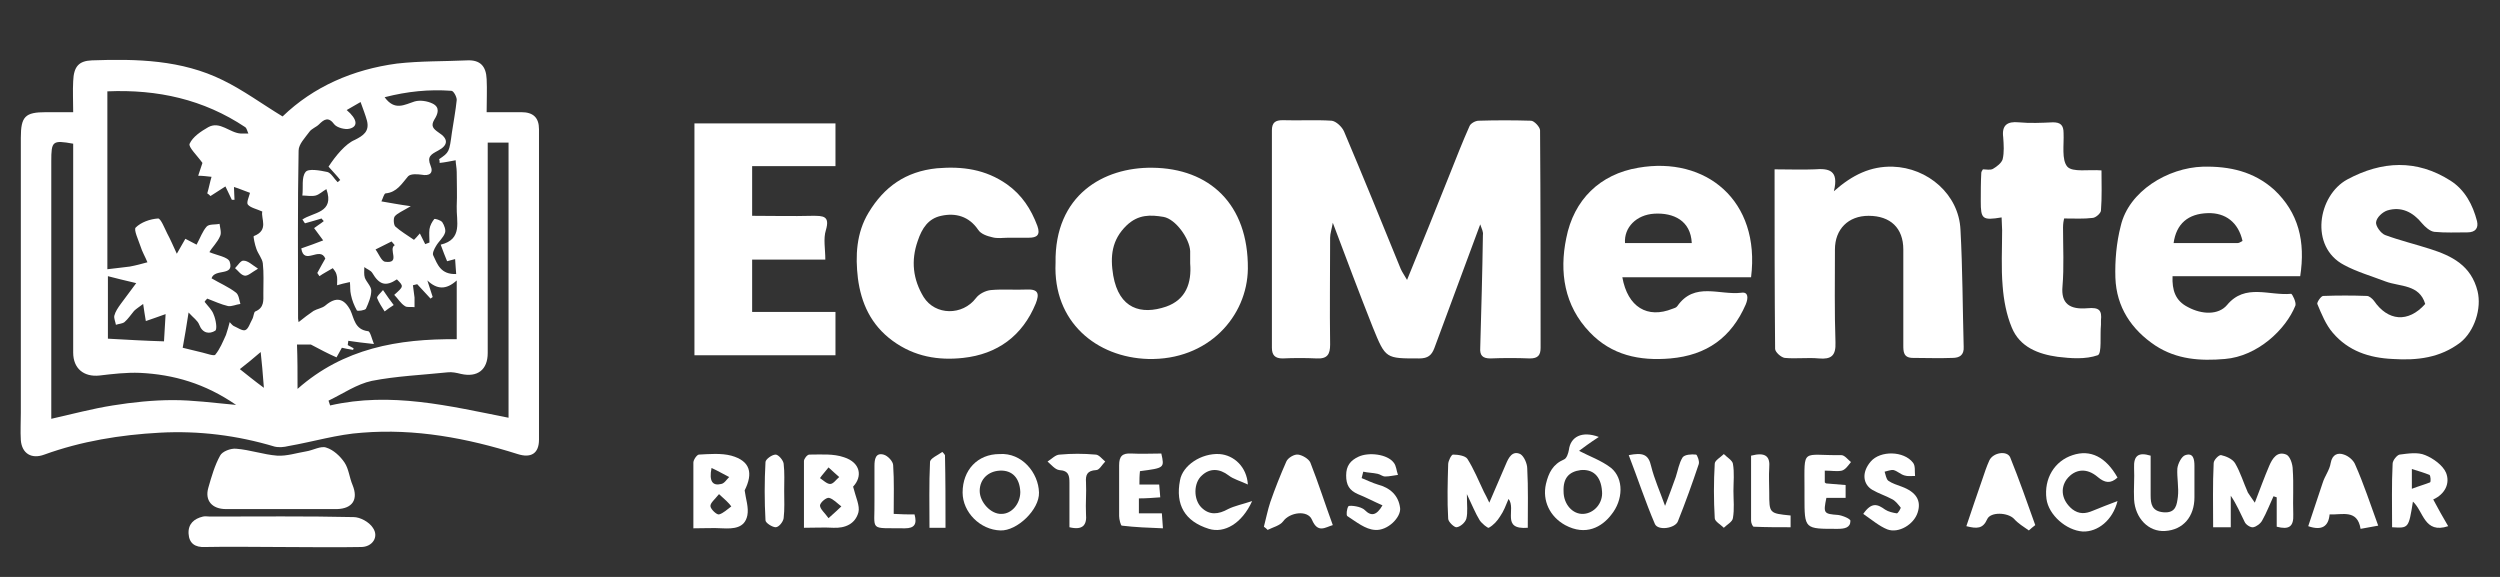
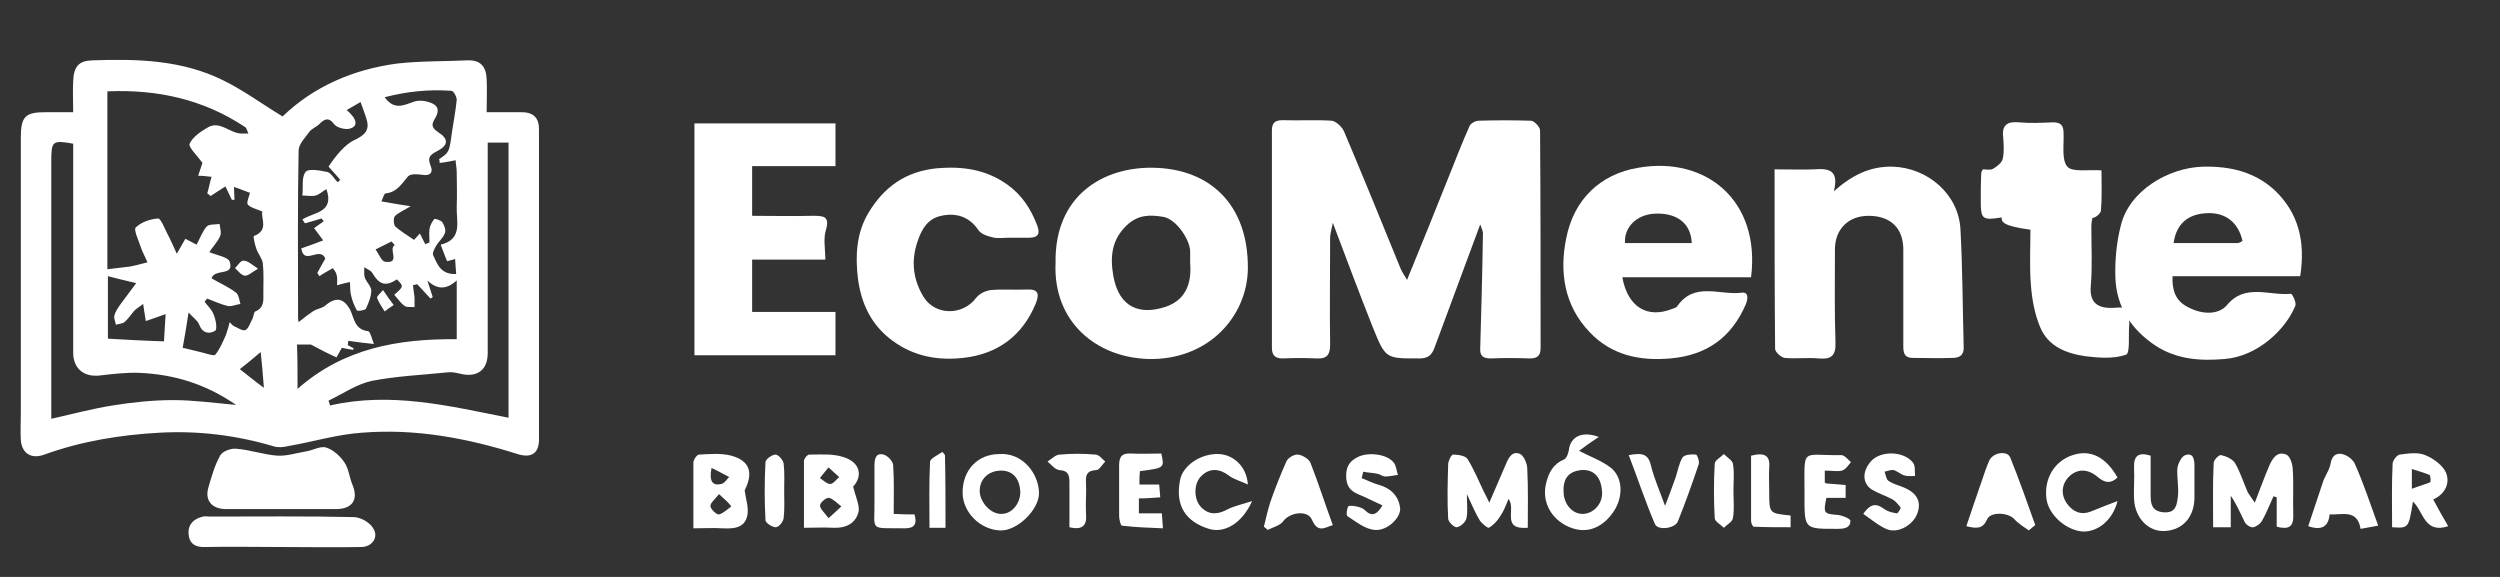
<svg xmlns="http://www.w3.org/2000/svg" version="1.1" id="Layer_1" x="0px" y="0px" viewBox="0 0 468 108" style="enable-background:new 0 0 468 108;" xml:space="preserve">
  <rect x="0" y="0" width="468" height="108" fill="#333333" stroke="none" />
  <style type="text/css">
	.st0{fill:#FFFFFF;}
</style>
  <g>
    <path class="st0" d="M13.7,21c0-2.1-0.1-4,0-5.8c0.1-2.8,1.1-3.8,3.5-3.9c8.4-0.3,16.8-0.1,24.5,3.7c3.9,1.9,7.4,4.5,11.2,6.8   c5.8-5.6,13.2-8.8,21.4-9.9c4.4-0.5,8.8-0.4,13.2-0.6c2.4-0.1,3.5,1.1,3.6,3.5c0.1,2,0,3.9,0,6.2c2.3,0,4.4,0,6.5,0   c2.2,0,3.3,1,3.3,3.2c0,19.4,0,38.8,0,58.1c0,2.6-1.5,3.5-4,2.7c-9.5-3-19.2-4.8-29.1-4c-4.6,0.3-9.2,1.7-13.8,2.5   c-0.8,0.2-1.8,0.3-2.6,0.1c-7-2.1-14.2-3-21.5-2.6c-7.4,0.4-14.7,1.6-21.6,4.1c-2.4,0.9-4.2-0.2-4.4-2.7c-0.1-1.7,0-3.4,0-5.1   c0-17.2,0-34.3,0-51.5c0-4,0.8-4.8,4.7-4.8C10.3,21,11.9,21,13.7,21z M43,60.3c0.2,0.2,0.4,0.5,0.7,0.7c0.7,0.3,1.7,1,2.2,0.8   c0.6-0.2,0.9-1.3,1.3-2c0.3-0.5,0.3-1.4,0.6-1.5c1.7-0.7,1.5-2.1,1.5-3.4c0-1.9,0.1-3.8-0.1-5.6c-0.1-0.9-0.9-1.8-1.2-2.7   c-0.3-0.8-0.6-2.3-0.5-2.4c2.9-1.1,1.3-3.3,1.6-4.6c-1.1-0.5-2.2-0.7-2.7-1.3c-0.3-0.4,0.2-1.4,0.4-2.2c-0.9-0.3-2-0.8-3-1.1   c0,0.9,0.1,1.7,0.1,2.4c-0.2,0-0.3,0-0.5,0c-0.4-0.8-0.8-1.7-1.2-2.5c-1.1,0.7-1.9,1.2-2.8,1.8c-0.2-0.2-0.4-0.4-0.6-0.5   c0.3-1,0.5-2.1,0.8-3.1c-0.9-0.1-1.7-0.2-2.5-0.2c0.3-1,0.7-2,0.8-2.4c-1-1.4-2.7-3-2.4-3.6c0.6-1.3,2.1-2.3,3.5-3.1   c2.2-1.2,4,1.1,6.1,1.2c0.5,0,0.9,0,1.4,0c-0.2-0.4-0.3-1-0.6-1.2c-7.8-5.2-16.4-7.1-25.8-6.7c0,11.2,0,22.1,0,33.3   c1.5-0.2,2.8-0.3,4.2-0.5c1.1-0.2,2.2-0.5,3.3-0.8c-0.4-1-1-2-1.3-3c-0.4-1.2-1.3-3.1-0.9-3.5c1-1,2.7-1.6,4.2-1.7   c0.5,0,1.2,1.8,1.7,2.8c0.6,1.1,1.1,2.3,1.8,3.8c0.8-1.4,1.2-2.1,1.6-2.8c0.8,0.4,1.5,0.8,2.1,1.1c0.7-1.3,1.1-2.5,1.9-3.4   c0.5-0.5,1.6-0.3,2.4-0.5c0.1,0.8,0.4,1.7,0.1,2.3c-0.5,1.2-1.5,2.1-2,3c1.4,0.6,3.5,0.9,3.8,1.8c0.9,2.8-2.8,1.2-3.4,3.1   c1.5,0.9,3.2,1.6,4.6,2.7c0.5,0.4,0.6,1.4,0.8,2.1c-0.8,0.1-1.6,0.5-2.3,0.4c-1.3-0.3-2.6-0.9-3.9-1.4c-0.2,0.2-0.4,0.4-0.5,0.6   c0.6,0.8,1.4,1.5,1.7,2.4c0.4,0.9,0.7,2.7,0.3,3c-1.1,0.7-2.4,0.5-3-1.1c-0.3-0.8-1.1-1.3-2-2.3c-0.4,2.6-0.7,4.4-1.1,6.6   c1.2,0.3,2.5,0.6,3.7,0.9c0.8,0.2,2.2,0.7,2.4,0.4c0.9-1.1,1.4-2.4,2-3.7C42.6,61.8,42.8,61.1,43,60.3z M55.7,72.8   c8.6-7.6,18.8-9.4,29.8-9.3c0-3.5,0-7.1,0-11c-2,1.8-3.7,1.7-5.5,0c0.3,1,0.7,2.1,1,3.1c-0.1,0.1-0.3,0.2-0.4,0.3   c-0.8-0.9-1.7-1.8-2.5-2.7c-0.3,0.1-0.5,0.1-0.8,0.2c0.1,0.8,0.2,1.5,0.3,2.3c0,0.6,0,1.2,0,1.8c-0.6-0.1-1.4,0.1-1.8-0.2   c-0.8-0.5-1.3-1.4-2-2.1c1.8-1.6,1.8-1.6,0.5-2.9c-2.1,1.4-3.3,1-4.6-1.2c-0.3-0.5-1-0.7-1.5-1.1c0,0.7-0.1,1.4,0.1,2   c0.3,0.8,1.2,1.6,1.2,2.4c0,1.1-0.5,2.3-1,3.4c-0.2,0.3-1.6,0.5-1.7,0.3c-0.5-0.9-0.9-1.9-1.1-2.9c-0.2-0.8-0.1-1.6-0.2-2.4   c-1,0.2-1.7,0.4-2.4,0.6c0-0.7,0.1-1.4-0.1-2c-0.1-0.5-0.5-0.9-0.7-1.2c-1,0.6-1.8,1-2.5,1.5c-0.1-0.2-0.3-0.4-0.4-0.6   c0.6-1.1,1.2-2.2,1.5-2.7c-1-2.4-4,1.4-4.5-1.9c1.5-0.5,2.8-1,4.1-1.5c-0.6-0.8-1.2-1.6-1.7-2.3c0.5-0.4,1.2-0.8,1.8-1.3   c-0.1-0.2-0.3-0.3-0.4-0.5c-1,0.3-2,0.6-3.1,0.9c-0.2-0.2-0.3-0.5-0.5-0.7c2-1.4,6.1-1.2,4.5-5.7c-0.7,0.4-1.3,1-2,1.2   c-0.8,0.2-1.7,0-2.5,0c0.2-1.5-0.2-3.4,0.6-4.4c0.5-0.7,2.7-0.3,4.1,0c0.7,0.2,1.2,1.2,1.9,1.9c0.2-0.1,0.3-0.3,0.5-0.4   c-0.7-0.9-1.5-1.7-2.2-2.5c1.3-2,3.2-4.3,4.9-5c1.6-0.8,2.8-1.6,2.3-3.6c-0.3-1.1-0.7-2.1-1.2-3.5c-0.9,0.5-1.7,1-2.6,1.5   c2,1.7,2.2,3.1,0.5,3.5c-0.8,0.2-2.3-0.2-2.8-0.8c-1.1-1.5-1.9-1-2.9,0c-0.5,0.5-1.4,0.8-1.8,1.4c-0.8,1.1-2,2.3-2,3.5   c-0.2,10.5-0.1,20.9-0.1,31.4c0,0.3,0.1,0.6,0.1,0.7c1-0.8,1.9-1.5,2.8-2.1c0.7-0.4,1.6-0.5,2.2-1c2-1.7,3.5-1.4,4.7,0.9   c0.7,1.5,0.8,3.6,3.3,3.9c0.4,0,0.7,1.4,1.1,2.4c-2-0.2-3.4-0.4-4.8-0.6c0,0.3-0.1,0.5-0.1,0.8c0.4,0.2,0.7,0.4,1.1,0.6   c0,0.1-0.1,0.2-0.1,0.3c-0.8-0.1-1.6-0.3-2.1-0.4c-0.4,0.7-1,1.8-1,1.8c-1.6-0.7-3.1-1.5-4.8-2.4c-0.5,0-1.5,0-2.6,0   C55.7,67.1,55.7,69.8,55.7,72.8z M13.7,26.9c-3.9-0.7-4.1-0.5-4.1,3.3c0,15.1,0,30.2,0,45.3c0,0.9,0,1.8,0,2.9   c4-0.9,7.7-1.9,11.5-2.5c3.7-0.6,7.6-1,11.3-1c3.7,0,7.5,0.5,11.8,0.9c-5.8-4-11.7-5.7-18-6c-2.5-0.1-5.1,0.2-7.6,0.5   c-2.9,0.3-4.9-1.3-4.9-4.3c0-4.9,0-9.7,0-14.6C13.7,43.2,13.7,35.1,13.7,26.9z M95.2,78.2c0-17.3,0-34.4,0-51.5c-1.3,0-2.5,0-3.9,0   c0,1,0,1.9,0,2.8c0,12.2,0,24.4,0,36.6c0,3.1-1.9,4.6-5,3.9c-0.8-0.2-1.7-0.4-2.5-0.3c-4.8,0.5-9.6,0.7-14.2,1.6   c-2.8,0.6-5.4,2.4-8.1,3.7c0.1,0.3,0.2,0.6,0.3,0.9C73.2,73.3,84.1,76,95.2,78.2z M82.3,30.5c0-0.2,0-0.5-0.1-0.7   c1.9-1.3,1.9-1.3,2.4-5c0.3-2,0.7-4.1,0.9-6.1c0-0.6-0.6-1.7-1-1.7c-4.2-0.3-8.2,0.1-12.5,1.2c1.9,2.6,3.7,1.4,5.6,0.8   c1-0.3,2.4-0.1,3.4,0.4c1.4,0.7,1,1.9,0.3,3c-0.7,1.2-0.2,1.7,0.8,2.4c1.9,1.2,1.8,2.4-0.1,3.4c-1.3,0.7-2.1,1.1-1.4,2.8   c0.6,1.4-0.2,2-1.7,1.7c-0.8-0.1-2-0.2-2.5,0.3c-1.2,1.4-2.1,3-4.2,3.2c-0.3,0-0.5,0.9-0.8,1.5c1.8,0.3,3.3,0.6,5.5,0.9   c-1.5,0.9-2.5,1.3-3,1.9c-0.3,0.4-0.2,1.6,0.1,1.9c1,0.9,2.2,1.6,3.5,2.5c0.1-0.1,0.7-0.7,1.1-1.2c0.4,0.8,0.7,1.4,1,2   c0.3-0.1,0.5-0.2,0.8-0.3c0-0.8-0.1-1.7,0-2.5c0.1-0.7,0.5-1.4,0.9-1.9c0.1-0.1,1.2,0.2,1.5,0.6c0.4,0.6,0.7,1.5,0.5,2   c-0.3,0.9-1.2,1.6-1.7,2.5c-0.3,0.5-0.7,1.3-0.5,1.7c0.8,1.7,1.4,3.6,4.3,3.5c-0.1-0.9-0.1-1.8-0.2-2.8c-0.5,0.1-1,0.3-1.5,0.4   c-0.4-0.9-0.7-1.8-1.2-3.1c4.2-1,2.9-4.4,3-7.2c0.1-2.1,0-4.3,0-6.4c0-0.8-0.2-1.6-0.2-2.2C84.2,30.2,83.3,30.4,82.3,30.5z    M25.5,53c-2.2-0.5-3.7-0.9-5.3-1.3c0,4.2,0,8.1,0,11.7c3.6,0.2,7,0.4,10.5,0.5c0.1-1.4,0.2-3.2,0.3-5.1c-1.6,0.6-2.6,0.9-3.7,1.3   c-0.2-1.1-0.3-1.9-0.5-3.2c-0.8,0.6-1.3,0.9-1.7,1.3c-0.6,0.7-1.1,1.5-1.8,2.1c-0.4,0.3-1,0.3-1.6,0.5c-0.1-0.6-0.4-1.2-0.3-1.7   c0.2-0.8,0.7-1.5,1.2-2.2C23.5,55.7,24.4,54.5,25.5,53z M49.4,72.6c-0.2-2.8-0.4-4.8-0.6-6.7c-1.4,1.2-2.6,2.2-3.9,3.2   C46.3,70.2,47.5,71.2,49.4,72.6z M73.9,45.9c-0.2-0.2-0.4-0.5-0.6-0.7c-1,0.5-2,1-3,1.5c0.6,0.8,1.1,2.2,1.8,2.3   C75.1,49.4,72.6,46.6,73.9,45.9z" />
    <path class="st0" d="M277.1,42c-3,8.1-5.8,15.6-8.6,23.2c-0.5,1.3-1.2,1.9-2.8,1.9c-6.3,0-6.3,0.1-8.7-5.8   c-2.5-6.3-4.9-12.7-7.5-19.6c-0.2,1.2-0.5,2-0.5,2.8c0,6.7-0.1,13.3,0,20c0,1.8-0.5,2.7-2.5,2.6c-2.1-0.1-4.3-0.1-6.4,0   c-1.4,0-2-0.6-2-2c0-13.6,0-27.2,0-40.7c0-1.5,0.7-1.9,2-1.9c3.1,0.1,6.2-0.1,9.2,0.1c0.8,0.1,1.9,1.1,2.3,2   c3.6,8.5,7.1,17.1,10.6,25.7c0.3,0.7,0.7,1.2,1.2,2.1c2.8-6.8,5.4-13.3,8-19.8c1.2-3,2.4-6.1,3.7-9c0.2-0.5,1.1-1,1.7-1   c3.2-0.1,6.5-0.1,9.8,0c0.6,0,1.7,1.2,1.7,1.8c0.1,13.6,0.1,27.2,0.1,40.7c0,1.4-0.5,2-2,2c-2.5-0.1-5-0.1-7.4,0   c-1.5,0-2-0.6-1.9-2c0.2-7,0.4-14.1,0.5-21.1C277.7,43.4,277.4,42.9,277.1,42z" />
    <path class="st0" d="M332.2,31.7c2.8,0,5.2,0.1,7.5,0c2.6-0.2,4.6,0.1,3.6,4.1c3.5-3.1,6.9-4.7,11-4.6c6.6,0.2,12.4,5.2,12.7,11.8   c0.4,7.3,0.4,14.6,0.6,21.9c0.1,1.6-0.8,2.1-2.1,2.1c-2.5,0.1-5,0-7.4,0c-1.8,0-1.8-1.2-1.8-2.4c0-6,0-12,0-17.9   c0-4-2.4-6.3-6.5-6.3c-3.8,0-6.3,2.5-6.3,6.3c0,5.8-0.1,11.6,0.1,17.4c0.1,2.5-0.8,3.2-3.1,3c-2.1-0.2-4.3,0.1-6.4-0.1   c-0.7-0.1-1.8-1.1-1.8-1.7C332.2,54.2,332.2,43.1,332.2,31.7z" />
    <path class="st0" d="M327.8,51.9c-8.1,0-16.1,0-24.1,0c1,5.6,4.7,7.8,9.4,5.9c0.3-0.1,0.7-0.2,0.9-0.5c3.2-4.6,7.9-2,12-2.5   c1.3-0.2,1.3,1,0.8,2.2c-2.7,6.2-7.3,9.5-14.1,10.1c-5.8,0.5-11-0.6-15.1-4.9c-4.8-5-5.7-11.3-4.4-17.6c1.4-7.2,6.3-12,13.5-13.2   C319.3,29.2,329.6,37.5,327.8,51.9z M316.7,45.5c-0.2-4.2-3.4-5.7-7-5.5c-3.4,0.2-5.7,2.6-5.5,5.5   C308.4,45.5,312.5,45.5,316.7,45.5z" />
    <path class="st0" d="M430.6,51.7c-8,0-15.8,0-23.9,0c-0.1,2.6,0.5,4.6,2.9,5.8c2.6,1.4,5.7,1.5,7.3-0.4c3.4-4.1,7.9-1.7,12-2.1   c0.2,0,1,1.6,0.8,2.2c-1.8,4.5-7.1,9.5-13.2,10c-4.6,0.4-9,0.1-13-2.5c-4.5-3-7.3-7.2-7.5-12.7c-0.1-3.2,0.2-6.6,1-9.7   c1.5-6.5,8.8-10.9,15.4-11.1c5-0.1,9.5,0.9,13.3,4.3C430.3,39.8,431.6,45.2,430.6,51.7z M419.8,45.1c-0.8-3.5-3.2-5.3-6.5-5.2   c-3.7,0.1-5.9,2-6.4,5.6c4,0,8,0,12,0C419.2,45.5,419.4,45.3,419.8,45.1z" />
    <path class="st0" d="M130,23.1c8.9,0,17.6,0,26.4,0c0,2.6,0,5.2,0,8c-5.1,0-10.3,0-15.6,0c0,3.2,0,6.1,0,9.3c3.8,0,7.5,0.1,11.3,0   c2,0,3.3,0,2.5,2.7c-0.5,1.6-0.1,3.5-0.1,5.5c-4.7,0-9.1,0-13.7,0c0,3.3,0,6.4,0,9.8c5.1,0,10.3,0,15.6,0c0,2.8,0,5.3,0,8.1   c-8.7,0-17.5,0-26.4,0C130,52.1,130,37.7,130,23.1z" />
    <path class="st0" d="M197.6,49.2c-0.2-12.7,9-17.9,18.1-17.8c10.7,0.1,18,6.8,17.9,18.9c-0.1,8.9-7.4,17.2-18.7,16.9   C205.3,66.9,197.1,60.3,197.6,49.2z M222.8,49.3c0-0.8,0-1.5,0-2.3c-0.1-2.3-2.7-6-5-6.4c-2.4-0.4-4.7-0.5-6.9,1.6   c-2.8,2.7-3.1,5.8-2.5,9.4c1.1,6.2,5.2,7.4,9.9,5.8C222,56.1,223.1,53,222.8,49.3z" />
-     <path class="st0" d="M454,56.9c-1.1-3.7-4.7-3.2-7.4-4.2c-2.6-1-5.4-1.8-7.8-3.1c-6.5-3.4-4.9-13,0.6-16c6.5-3.5,13-3.8,19.3,0.2   c2.7,1.7,4.2,4.5,5,7.6c0.3,1.3-0.3,2.1-1.8,2.1c-2.1,0-4.1,0.1-6.2-0.1c-0.8-0.1-1.7-0.9-2.3-1.6c-1.7-2.1-3.9-3.2-6.5-2.4   c-0.9,0.3-2,1.3-2.1,2.2c-0.1,0.7,0.9,2.1,1.7,2.4c2.7,1,5.6,1.7,8.4,2.6c4.1,1.3,7.7,3.1,8.9,7.9c0.8,3.3-0.6,7.5-3.2,9.6   c-3.8,2.9-8.1,3.4-12.7,3.1c-4.4-0.2-8.3-1.5-11.2-4.9c-1.3-1.5-2.1-3.5-2.9-5.4c-0.1-0.3,0.7-1.5,1.1-1.5c2.7-0.1,5.5-0.1,8.2,0   c0.4,0,1,0.5,1.3,0.9C447,60.1,450.8,60.5,454,56.9z" />
    <path class="st0" d="M188.8,44.5c-1,0-2.1,0.2-3.1-0.1c-0.9-0.2-2.1-0.6-2.6-1.4c-1.7-2.5-4.2-3.2-6.9-2.6   c-2.4,0.5-3.6,2.3-4.4,4.7c-1.3,3.7-0.9,7.2,1.1,10.5c2.2,3.5,7.3,3.5,9.8,0.2c0.6-0.8,1.8-1.4,2.8-1.5c2.2-0.2,4.4,0,6.7-0.1   c2.2-0.1,2.4,0.8,1.7,2.6c-2.5,6.1-7.2,9.5-13.6,10.2c-4.6,0.5-9.1-0.2-13.2-3.2c-4.1-3-5.9-7.1-6.5-11.7c-0.5-4.2-0.3-8.5,2-12.3   c2.9-4.8,6.9-7.7,12.8-8.3c4.8-0.4,9.1,0.2,13.1,3c2.8,2,4.5,4.6,5.7,7.8c0.6,1.7-0.1,2.2-1.6,2.2   C191.4,44.5,190.1,44.5,188.8,44.5z" />
-     <path class="st0" d="M374.7,40.7c-3.6,0.6-3.9,0.3-3.9-3c0-1.8,0-3.6,0.1-5.4c0-0.1,0.1-0.3,0.3-0.6c0.6,0,1.4,0.2,1.9-0.1   c0.7-0.4,1.6-1.1,1.8-1.8c0.3-1.3,0.2-2.7,0.1-4.1c-0.3-2.3,0.8-3,2.9-2.8c2.1,0.2,4.3,0.1,6.4,0c1.4,0,2,0.5,2,2   c0.1,2.2-0.4,5,0.7,6.3c1,1.1,4,0.5,6.4,0.7c0,2.5,0.1,5-0.1,7.5c0,0.5-1,1.4-1.6,1.4c-1.6,0.2-3.3,0.1-5.3,0.1   c-0.1,0.4-0.2,1-0.2,1.7c0,3.7,0.2,7.4-0.1,11c-0.3,3.2,1.3,4.4,4.7,4.1c2.2-0.2,2.7,0.4,2.5,2.3c0,0.3,0,0.5,0,0.8   c-0.2,2,0.2,5.4-0.6,5.7c-2.3,0.8-5,0.6-7.5,0.3c-3.6-0.5-7.1-1.8-8.6-5.5c-1-2.4-1.5-5.1-1.7-7.7c-0.3-3.5-0.1-7-0.1-10.5   C374.8,42.3,374.7,41.5,374.7,40.7z" />
+     <path class="st0" d="M374.7,40.7c-3.6,0.6-3.9,0.3-3.9-3c0-1.8,0-3.6,0.1-5.4c0-0.1,0.1-0.3,0.3-0.6c0.6,0,1.4,0.2,1.9-0.1   c0.7-0.4,1.6-1.1,1.8-1.8c0.3-1.3,0.2-2.7,0.1-4.1c-0.3-2.3,0.8-3,2.9-2.8c2.1,0.2,4.3,0.1,6.4,0c1.4,0,2,0.5,2,2   c0.1,2.2-0.4,5,0.7,6.3c1,1.1,4,0.5,6.4,0.7c0,2.5,0.1,5-0.1,7.5c0,0.5-1,1.4-1.6,1.4c-0.1,0.4-0.2,1-0.2,1.7c0,3.7,0.2,7.4-0.1,11c-0.3,3.2,1.3,4.4,4.7,4.1c2.2-0.2,2.7,0.4,2.5,2.3c0,0.3,0,0.5,0,0.8   c-0.2,2,0.2,5.4-0.6,5.7c-2.3,0.8-5,0.6-7.5,0.3c-3.6-0.5-7.1-1.8-8.6-5.5c-1-2.4-1.5-5.1-1.7-7.7c-0.3-3.5-0.1-7-0.1-10.5   C374.8,42.3,374.7,41.5,374.7,40.7z" />
    <path class="st0" d="M52.6,95.3c-3.4,0-6.8,0-10.3,0c-2.6,0-4-1.6-3.3-4c0.6-2.1,1.2-4.2,2.2-6c0.4-0.8,2-1.4,3-1.3   c2.6,0.2,5.1,1.1,7.7,1.3c1.8,0.1,3.6-0.5,5.4-0.8c1.3-0.2,2.8-1.1,3.8-0.7c1.3,0.4,2.6,1.6,3.4,2.8c0.8,1.2,0.9,2.8,1.5,4.2   c1.1,2.7,0,4.4-2.9,4.5C59.6,95.3,56.1,95.3,52.6,95.3z" />
    <path class="st0" d="M52.5,102.4c-4.7,0-9.4-0.1-14.1,0c-1.9,0.1-3-0.7-3.1-2.5c-0.1-1.8,1-2.8,2.7-3.2c0.4-0.1,0.9,0,1.3,0   c9,0,18-0.1,26.9,0.1c1.2,0,2.9,0.9,3.6,2c1.2,1.7-0.1,3.6-2.2,3.6C62.6,102.5,57.6,102.4,52.5,102.4z" />
    <path class="st0" d="M286,98.8c-5.1,0.4-2.1-3.5-3.6-5.4c-0.5,1.2-0.9,2.3-1.6,3.3c-0.5,0.8-1.2,1.6-2.1,2.1   c-0.2,0.1-1.3-0.8-1.7-1.4c-0.8-1.3-1.4-2.8-2.4-4.9c0,2.1,0.2,3.4-0.1,4.6c-0.2,0.7-1.1,1.5-1.8,1.6c-0.4,0.1-1.6-1-1.6-1.6   c-0.2-3.4-0.1-6.8,0-10.2c0-0.6,0.6-1.8,0.9-1.8c0.9,0,2.3,0.2,2.7,0.8c1.2,1.9,2.1,4.1,3.1,6.2c0.3,0.5,0.5,1,1,2   c1.1-2.6,2.1-4.9,3.1-7.2c0.5-1.2,1.2-2.6,2.7-1.9c0.7,0.4,1.3,1.8,1.3,2.7C286.1,91.4,286,95,286,98.8z" />
    <path class="st0" d="M422.1,94.1c1-2.6,1.8-4.8,2.7-6.9c0.6-1.4,1.5-2.8,3.2-2.1c0.7,0.3,1.2,1.8,1.2,2.8c0.2,2.8,0,5.6,0.1,8.4   c0.1,2.3-0.8,2.9-3.1,2.3c0-1.9,0-3.7,0-5.5c-0.2-0.1-0.4-0.1-0.6-0.2c-0.7,1.5-1.3,3.1-2.1,4.5c-0.3,0.6-1.1,1.2-1.7,1.3   c-0.5,0.1-1.4-0.5-1.6-1c-0.8-1.6-1.5-3.3-2.6-4.9c0,1.9,0,3.9,0,5.9c-1.3,0-2.1,0-3.3,0c0-4.1-0.1-8,0.1-12c0-0.6,1-1.6,1.4-1.5   c0.9,0.2,2.1,0.7,2.6,1.5c1,1.7,1.6,3.7,2.4,5.5C421.1,92.7,421.5,93.2,422.1,94.1z" />
    <path class="st0" d="M295.6,84.4c1.9,1,4.2,1.8,6,3.2c2.4,2,2.3,6,0,8.8c-1.7,2.2-4.7,4-8.6,1.9c-2.9-1.6-4.3-4.6-3.6-7.7   c0.5-2.1,1.3-3.7,3.4-4.6c0.5-0.2,0.8-1.2,0.9-1.8c0.3-2.4,2.4-3.6,5.6-2.4C297.6,82.9,296.4,83.8,295.6,84.4z M292.7,92   c0,2.4,1.7,4.3,3.7,4.2c2-0.1,3.7-2,3.5-4.2c-0.2-3-1.8-4.2-4-4C293.7,88.3,292.6,89.5,292.7,92z" />
    <path class="st0" d="M129.8,98.9c0-4.3,0-8.3,0-12.3c0-0.5,0.6-1.4,1-1.5c2-0.1,4.2-0.3,6.1,0.2c3.6,1,4.1,3.3,2.5,6.5   c0.2,1.6,0.8,3.2,0.5,4.7c-0.5,2.4-2.6,2.5-4.7,2.4C133.6,98.8,131.9,98.9,129.8,98.9z M134.6,92.5c-0.8,1-1.7,1.7-1.6,2.3   c0.1,0.6,1.2,1.6,1.6,1.5c0.8-0.2,1.6-1,2.3-1.5C136.4,94.1,135.7,93.5,134.6,92.5z M133.2,87.6c-0.5,2.5,0.2,3.4,1.8,3   c0.6-0.1,1-0.8,1.5-1.3C135.5,88.8,134.5,88.2,133.2,87.6z" />
    <path class="st0" d="M159.7,91.1c0.5,2,1.3,3.6,1,4.8c-0.6,2.2-2.5,3-4.7,2.9c-1.7-0.1-3.4,0-5.5,0c0-4.2,0-8.4,0-12.5   c0-0.4,0.6-1.2,1-1.2c2.2,0,4.5-0.2,6.5,0.5C161.1,86.6,161.5,89.2,159.7,91.1z M155.1,97c1.1-1,1.8-1.6,2.4-2.2   c-0.8-0.6-1.5-1.4-2.3-1.6c-0.5-0.1-1.6,0.8-1.7,1.4C153.5,95.3,154.4,96,155.1,97z M155.1,87.5c-0.7,0.9-1.2,1.4-1.6,2   c0.6,0.4,1.3,1.1,1.9,1.1c0.6,0,1.1-0.8,1.7-1.3C156.5,88.8,156,88.3,155.1,87.5z" />
    <path class="st0" d="M187.1,85c4.2-0.3,7.3,3.5,7.4,7.2c0.1,3.2-4.1,7.2-7.2,7.1c-3.8-0.1-7.1-3.4-7.1-7.1   C180.2,88,183,85,187.1,85z M191,92.1c-0.1-2.6-1.5-4.1-3.8-4c-2.2,0.1-3.8,1.6-3.8,3.8c0,2.1,2.1,4.4,4.1,4.3   C189.4,96.2,191,94.3,191,92.1z" />
    <path class="st0" d="M447.8,98.7c0-4.1-0.1-8,0.1-11.9c0-0.6,0.8-1.6,1.3-1.7c1.6-0.2,3.4-0.5,4.8,0.1c1.5,0.6,3.3,1.9,3.9,3.3   c0.8,2-0.2,4-2.4,5c0.9,1.7,1.8,3.3,2.8,5c-4.5,1.5-4.6-2.8-6.6-4.6C450.9,98.9,450.9,98.9,447.8,98.7z M451.5,91.5   c1.3-0.5,2.4-0.8,3.4-1.2c0.2-0.1,0.1-1.3-0.1-1.4c-1-0.4-2-0.7-3.3-1.1C451.5,89.1,451.5,90,451.5,91.5z" />
    <path class="st0" d="M249.5,98.3c-1.4,0.4-2.8,1.6-3.9-1c-0.8-1.9-4.2-1.4-5.4,0.3c-0.6,0.8-1.9,1.1-2.9,1.6   c-0.2-0.2-0.4-0.4-0.7-0.6c0.4-1.5,0.7-3.1,1.2-4.6c0.9-2.6,1.9-5.1,3-7.6c0.3-0.7,1.5-1.4,2.2-1.3c0.8,0.1,2,0.8,2.3,1.5   C246.8,90.4,248,94.2,249.5,98.3z" />
    <path class="st0" d="M445.2,98.4c-1,0.2-2.1,0.4-3.3,0.6c-0.6-3.7-3.4-2.6-5.8-2.7c-0.2,2.2-1.4,3.1-4,2.2c0.9-2.7,1.8-5.4,2.7-8.1   c0.4-1.3,1.3-2.4,1.5-3.7c0.3-1.7,1.4-2,2.5-1.6c0.9,0.3,1.8,1.1,2.1,1.9C442.5,90.6,443.7,94.3,445.2,98.4z" />
    <path class="st0" d="M379.8,99.3c-1-0.7-2-1.3-2.8-2.2c-1.2-1.2-4.4-1.3-5,0.1c-0.8,1.8-1.9,1.8-3.9,1.3c1-3,2-5.9,3-8.8   c0.4-1.2,0.8-2.4,1.3-3.5c0.7-1.5,3.3-1.9,3.9-0.6c1.7,4.2,3.2,8.5,4.7,12.7C380.5,98.7,380.1,99,379.8,99.3z" />
    <path class="st0" d="M396.4,89.4c-1.3,1.2-2.4,1-3.7-0.1c-2.1-1.8-4.3-1.5-5.8,0.4c-1.3,1.8-0.9,4,1,5.6c1.3,1,2.5,0.9,3.9,0.3   c1.4-0.6,2.8-1.1,4.6-1.8c-0.9,3.6-3.7,5.8-6.5,5.7c-3.1-0.2-6.4-3.1-6.8-6.1c-0.5-3.8,1.5-7.1,4.9-8.2   C391.3,84.1,394.2,85.5,396.4,89.4z" />
    <path class="st0" d="M402.6,85.3c0,2.4,0,4.9,0,7.4c0,1.6,0.2,3,2.4,3.2c2.4,0.2,2.5-1.5,2.7-2.9c0.2-1.7-0.2-3.6-0.1-5.3   c0.1-0.9,0.8-2.3,1.5-2.5c1.5-0.5,1.7,0.8,1.7,2c0,2,0,3.9,0,5.9c0,3.6-2.1,6.1-5.5,6.3c-3.1,0.2-5.6-2.4-5.8-5.9   c-0.1-2,0.1-3.9,0-5.9C399.4,85.3,400.3,84.6,402.6,85.3z" />
    <path class="st0" d="M233.6,90.7c-1.5-0.7-2.7-1-3.6-1.7c-1.7-1.3-3.5-1.4-5,0c-1.6,1.4-1.6,4.5-0.1,6c1.5,1.5,3.2,1.3,5,0.3   c1.2-0.6,2.7-0.9,4.5-1.5c-1.9,4.2-5.2,6.1-8.1,5.2c-4.5-1.4-6.3-4.5-5.4-9.1c0.5-2.8,4-5.1,7.4-4.9   C231,85.2,233.4,87.4,233.6,90.7z" />
    <path class="st0" d="M348.8,96.2c1.6-2.3,2.7-1.8,4.1-0.8c0.6,0.4,1.5,0.6,2.2,0.7c0.2,0,0.8-1,0.7-1.1c-0.5-0.6-1-1.3-1.7-1.6   c-1.1-0.6-2.4-1-3.6-1.7c-1.7-1-2.1-3.2-0.3-5.3c1.8-2.1,6.2-2,7.9,0.2c0.5,0.6,0.3,1.6,0.4,2.5c-0.7,0-1.4,0.1-2-0.1   c-0.7-0.2-1.3-0.8-2-1c-0.5-0.1-1.2,0.2-1.7,0.3c0.2,0.6,0.3,1.4,0.7,1.7c0.7,0.5,1.7,0.8,2.5,1.1c2.7,1,3.7,2.6,3,4.8   c-0.7,2.3-3.6,4-5.7,3.2C351.8,98.5,350.4,97.3,348.8,96.2z" />
    <path class="st0" d="M258.8,94.6c-1.6-0.7-3.1-1.5-4.6-2.1c-1.6-0.7-2.2-1.7-2.2-3.5c0-1.8,0.8-2.8,2.3-3.5   c1.9-0.9,5.4-0.5,6.6,1.1c0.5,0.6,0.5,1.5,0.8,2.3c-0.8,0.1-1.6,0.3-2.4,0.3c-0.5,0-0.9-0.4-1.4-0.5c-0.9-0.2-1.8-0.2-2.7-0.4   c-0.1,0.4-0.2,0.8-0.3,1.2c1,0.4,2,0.9,3,1.2c2.3,0.6,3.9,2,4.2,4.4c0.2,1.7-2.3,4.3-4.7,4.1c-1.8-0.1-3.5-1.5-5.2-2.6   c-0.2-0.2-0.1-1.3,0.2-1.8c0.1-0.2,1-0.1,1.5,0c0.5,0.1,1.2,0.3,1.6,0.7C256.7,96.7,257.7,96.5,258.8,94.6z" />
    <path class="st0" d="M311.7,94.7c0.8-2.1,1.4-3.7,2-5.4c0.4-1.2,0.6-2.6,1.3-3.7c0.4-0.5,1.6-0.6,2.5-0.5c0.2,0,0.7,1.3,0.5,1.8   c-1.2,3.6-2.5,7.2-3.9,10.7c-0.5,1.3-3.7,1.8-4.3,0.5c-1.8-4.2-3.2-8.5-4.9-12.9c2.6-0.5,3.7-0.2,4.2,2.1   C309.7,89.7,310.7,91.9,311.7,94.7z" />
    <path class="st0" d="M341.6,88.1c0,1,0,1.6,0,2.2c0.1,0.1,0.2,0.2,0.3,0.2c1.2,0.1,2.3,0.2,3.6,0.3c0,0.8,0,1.5,0,2.4   c-1.3,0-2.5,0-3.6,0c-0.6,2.9-0.5,3,2.2,3.2c0.8,0.1,2.3,0.7,2.3,1.1c0,1.3-1.1,1.5-2.4,1.5c-6.2,0-6.2,0.1-6.2-6c0-0.5,0-1,0-1.5   c0-7.8-0.6-6.2,6.9-6.3c0.6,0,1.2,0.8,1.8,1.3c-0.5,0.6-1,1.4-1.7,1.6C343.9,88.3,342.9,88.1,341.6,88.1z" />
    <path class="st0" d="M213.3,90.7c1.3,0,2.4,0,3.7,0c0.1,0.8,0.1,1.5,0.2,2.4c-1.4,0.1-2.6,0.2-4,0.2c0,0.9,0,1.7,0,2.8   c1.3,0,2.7,0,4.3,0c0.1,1,0.1,1.7,0.2,2.8c-2.7-0.1-5.2-0.2-7.7-0.5c-0.2,0-0.5-1.2-0.5-1.8c0-3.2,0-6.3,0-9.5   c0-1.7,0.6-2.3,2.3-2.2c1.9,0.1,3.7,0,5.6,0c0.6,2.7,0.6,2.7-4,3.3C213.3,89.1,213.3,89.8,213.3,90.7z" />
    <path class="st0" d="M200.2,98.7c0-2.8,0-5.6,0-8.3c0-1.3-0.1-2.3-1.9-2.4c-0.8-0.1-1.5-1-2.2-1.6c0.8-0.5,1.5-1.3,2.3-1.3   c2.2-0.2,4.4-0.2,6.7,0c0.6,0,1.2,0.8,1.8,1.3c-0.6,0.6-1.1,1.6-1.7,1.6c-1.7,0.1-2,0.9-1.9,2.3c0.1,2-0.1,3.9,0,5.9   C203.5,98.3,202.7,99.3,200.2,98.7z" />
    <path class="st0" d="M171.2,96.3c0.5,1.8,0,2.6-1.8,2.6c-6.9-0.1-5.6,0.7-5.7-5.3c0-2.1,0-4.2,0-6.4c0-1.2,0.2-2.5,1.7-2.1   c0.8,0.2,1.8,1.3,1.8,2c0.2,2.9,0.1,5.9,0.1,9.1C168.8,96.3,170,96.3,171.2,96.3z" />
    <path class="st0" d="M327.8,85.3c2.7-0.7,3.6,0.1,3.4,2.3c-0.1,1.5,0,3.1,0,4.6c0,3.9,0,3.9,4,4.3c0,0.7,0,1.4,0,2.2   c-2.3,0-4.6,0-6.9-0.1c-0.2,0-0.5-0.7-0.5-1.1C327.8,93.5,327.8,89.4,327.8,85.3z" />
    <path class="st0" d="M324.5,91.9c0,1.7,0.2,3.4-0.1,5.1c-0.1,0.7-1.1,1.2-1.7,1.8c-0.6-0.6-1.7-1.2-1.7-1.8   c-0.2-3.4-0.2-6.8,0-10.2c0-0.6,1.1-1.2,1.7-1.8c0.6,0.6,1.6,1.2,1.7,1.8C324.7,88.5,324.5,90.2,324.5,91.9z" />
    <path class="st0" d="M146.8,91.9c0,1.7,0.1,3.4-0.1,5.1c-0.1,0.7-0.9,1.7-1.5,1.7c-0.6,0-1.9-0.8-1.9-1.3c-0.2-3.6-0.2-7.3,0-10.9   c0-0.5,1.2-1.4,1.9-1.4c0.5,0,1.4,1,1.5,1.7C146.9,88.5,146.8,90.2,146.8,91.9z" />
    <path class="st0" d="M177,98.8c-1,0-1.8,0-3,0c0-4.1-0.1-8.2,0.1-12.3c0-0.7,1.5-1.3,2.3-1.9c0.2,0.2,0.4,0.4,0.5,0.6   C177,89.7,177,94.1,177,98.8z" />
    <path class="st0" d="M48.3,50.3c-1.2,0.7-1.9,1.4-2.5,1.3c-0.7-0.1-1.2-0.9-1.8-1.4c0.5-0.5,1.1-1.5,1.6-1.4   C46.4,48.8,47.1,49.5,48.3,50.3z" />
    <path class="st0" d="M71.7,54.3c0.8,1.2,1.4,2,2,2.8c-0.6,0.4-1.2,0.8-1.7,1.2c-0.5-0.8-1.1-1.7-1.4-2.5   C70.5,55.5,71.1,55,71.7,54.3z" />
  </g>
</svg>